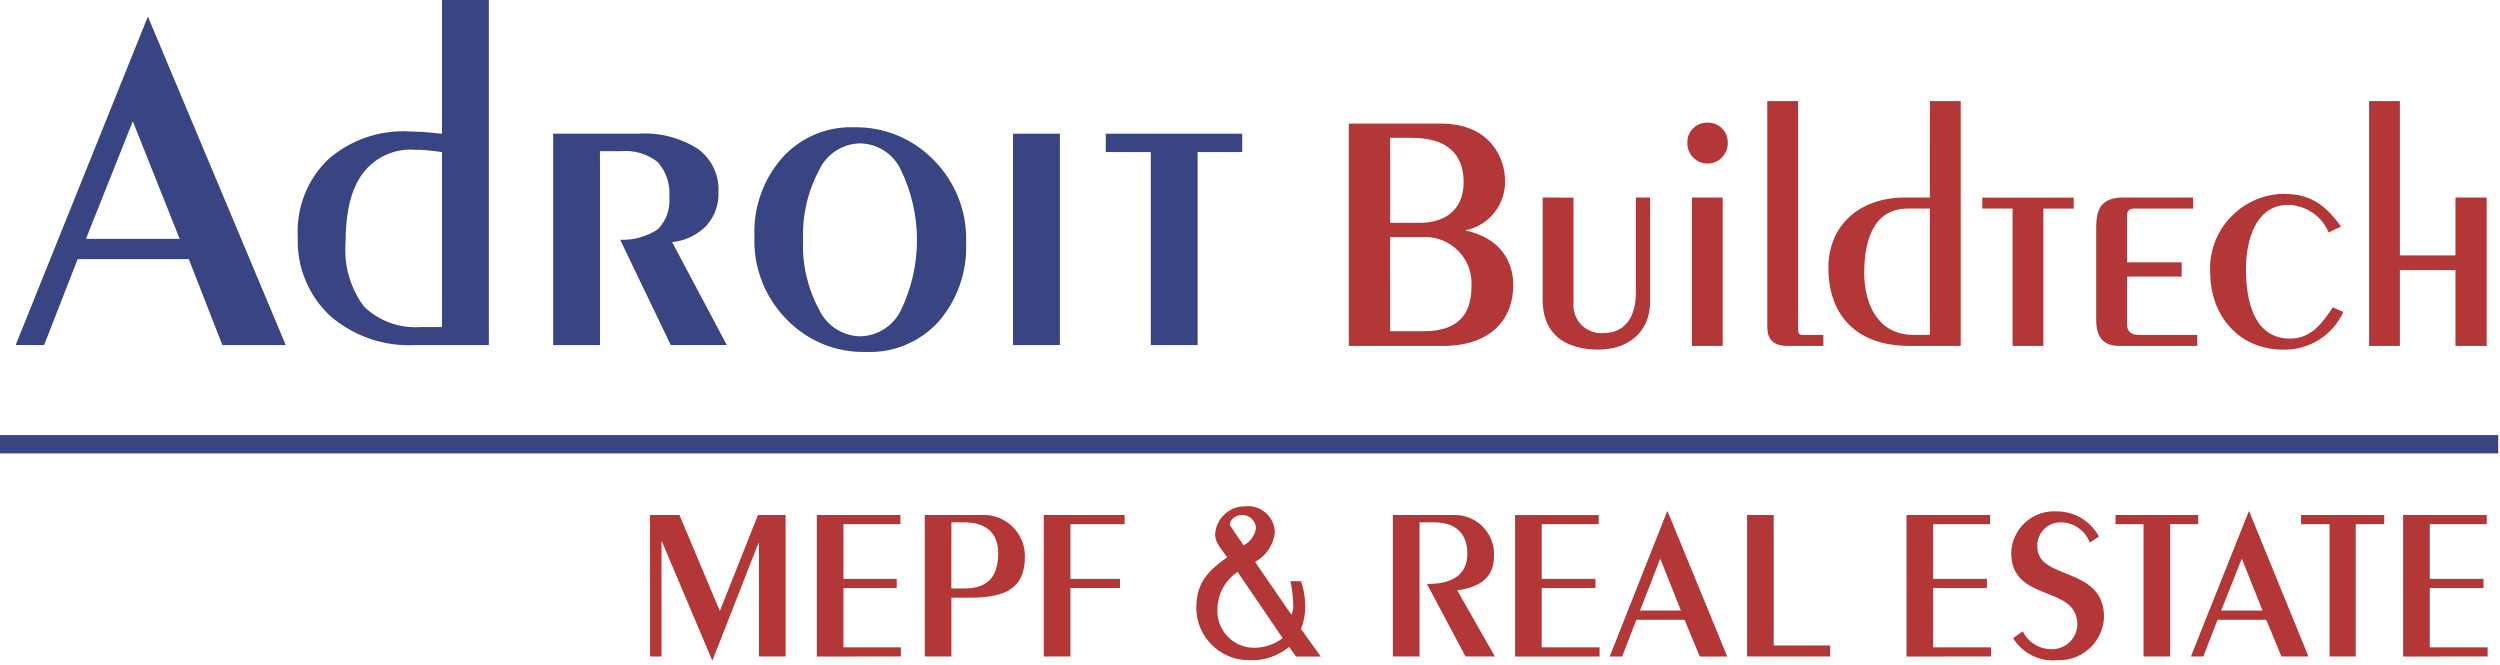
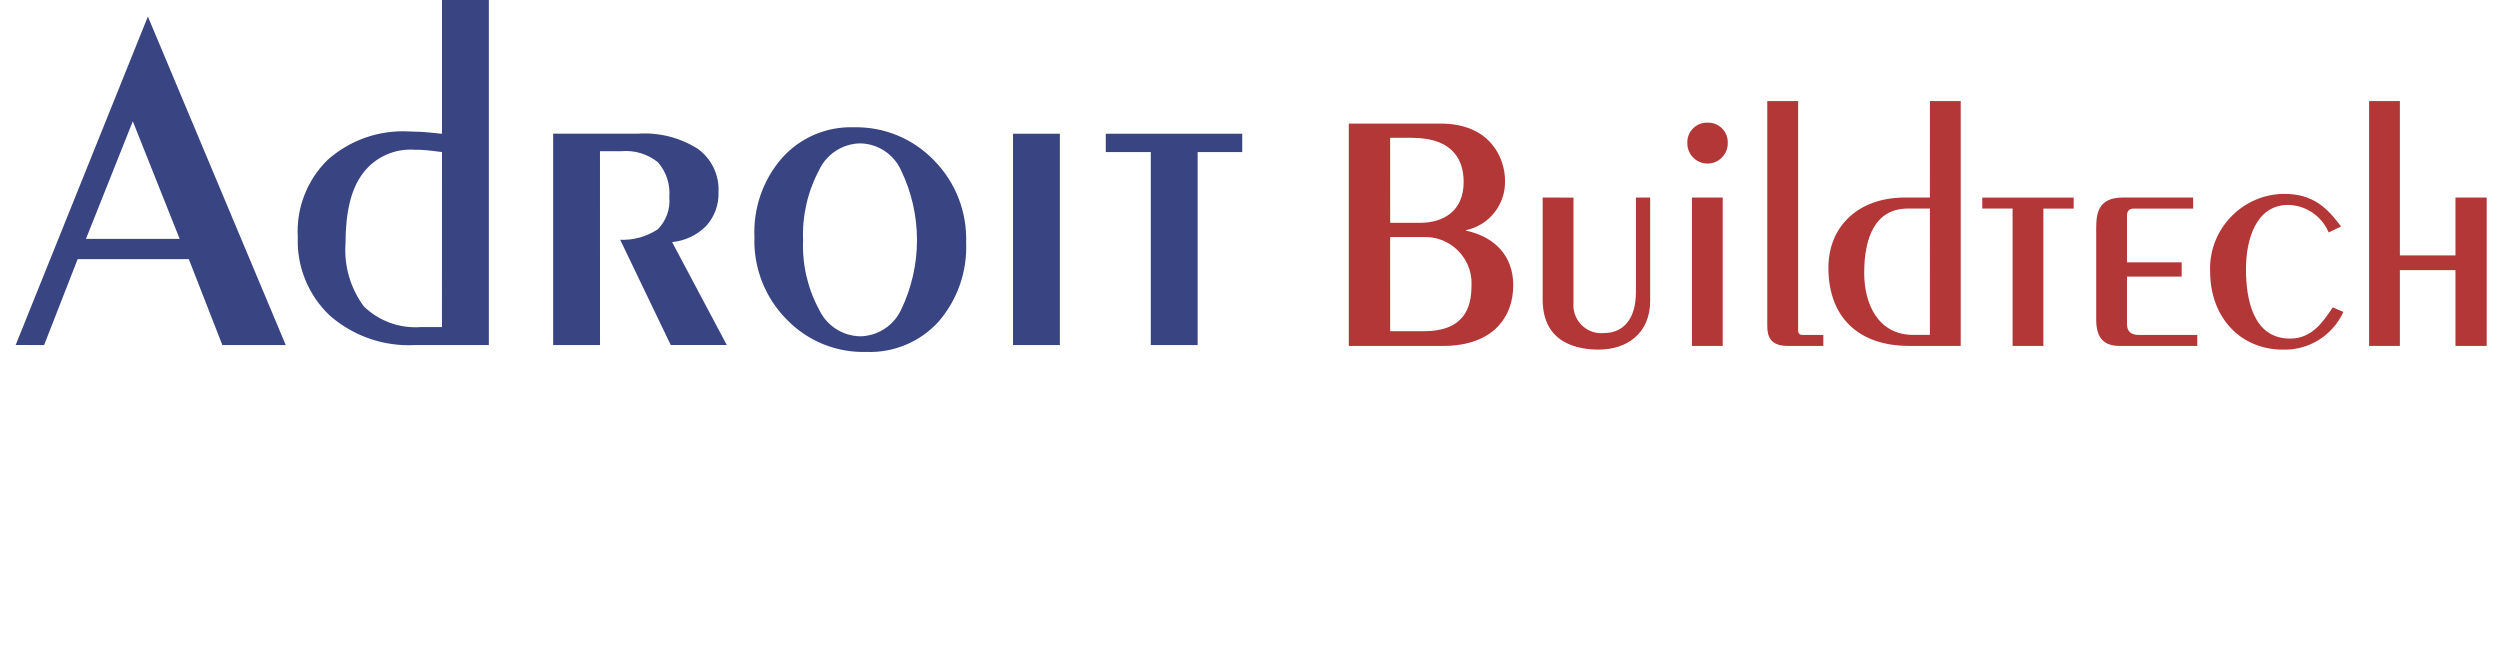
<svg xmlns="http://www.w3.org/2000/svg" width="100%" height="100%" viewBox="0 0 218 58" version="1.1" xml:space="preserve" style="fill-rule:evenodd;clip-rule:evenodd;stroke-linejoin:round;stroke-miterlimit:2;">
  <g id="Path_613" transform="matrix(1,0,0,1,-178.905,-129.111)">
    <path d="M186.4,149.942L194.572,149.942L190.486,139.687L186.4,149.942ZM180.271,159.196L191.8,130.553L203.822,159.2L198.294,159.2L195.37,151.709L185.676,151.709L182.752,159.2L180.271,159.196ZM217.446,142.371C216.925,142.291 216.446,142.251 216.084,142.211C215.752,142.179 215.418,142.166 215.084,142.171C213.327,142.036 211.618,142.807 210.557,144.214C209.515,145.576 209.035,147.619 209.035,150.343C208.896,152.304 209.463,154.252 210.635,155.831C211.957,157.112 213.766,157.768 215.602,157.631L217.445,157.631L217.446,142.371ZM217.446,140.771L217.446,129.111L221.532,129.111L221.532,159.2L215.122,159.2C212.4,159.349 209.725,158.428 207.671,156.636C205.793,154.865 204.771,152.365 204.871,149.786C204.726,147.274 205.675,144.818 207.471,143.056C209.413,141.326 211.963,140.432 214.561,140.572C214.881,140.572 215.242,140.612 215.723,140.612C216.164,140.652 216.723,140.692 217.405,140.772L217.446,140.771ZM231.226,159.198L227.14,159.198L227.14,140.769L234.511,140.769C236.356,140.638 238.196,141.101 239.759,142.091C240.957,142.96 241.635,144.379 241.559,145.857C241.602,146.948 241.213,148.014 240.477,148.821C239.683,149.62 238.634,150.115 237.513,150.221L242.28,159.194L237.393,159.194L232.986,150.02C234.151,150.067 235.301,149.744 236.271,149.099C237,148.359 237.367,147.334 237.271,146.299C237.364,145.191 237.003,144.091 236.271,143.254C235.378,142.541 234.245,142.196 233.106,142.293L231.223,142.293L231.226,159.198ZM253.9,158.437C255.423,158.416 256.809,157.529 257.465,156.154C259.333,152.298 259.333,147.792 257.465,143.936C256.826,142.541 255.434,141.634 253.9,141.613C252.369,141.645 250.983,142.548 250.335,143.936C249.33,145.818 248.847,147.934 248.935,150.065C248.846,152.171 249.33,154.262 250.335,156.114C250.983,157.501 252.369,158.404 253.9,158.435L253.9,158.437ZM254.461,159.799C251.841,159.879 249.307,158.845 247.491,156.955C245.611,155.053 244.598,152.457 244.691,149.784C244.577,147.265 245.437,144.797 247.091,142.894C248.672,141.118 250.964,140.134 253.34,140.21C255.977,140.145 258.523,141.192 260.35,143.094C262.23,144.996 263.243,147.592 263.15,150.265C263.257,152.783 262.398,155.249 260.75,157.155C259.147,158.922 256.841,159.891 254.457,159.8L254.461,159.799ZM267.24,140.771L271.326,140.771L271.326,159.2L267.24,159.2L267.24,140.771ZM279.254,159.2L279.254,142.371L275.328,142.371L275.328,140.771L287.228,140.771L287.228,142.371L283.34,142.371L283.34,159.2L279.254,159.2Z" style="fill:rgb(57,69,130);" />
  </g>
  <g id="Path_614" transform="matrix(1,0,0,1,-178.905,-129.111)">
-     <rect x="178.905" y="167.048" width="217.843" height="1.6" style="fill:rgb(57,69,130);" />
-   </g>
+     </g>
  <g id="Path_618" transform="matrix(1,0,0,1,-178.905,-129.111)">
    <path d="M300.125,149.782L303.21,149.782C305.413,149.785 307.225,151.6 307.225,153.803C307.225,153.891 307.222,153.98 307.216,154.068C307.216,155.991 306.535,157.994 303.05,157.994L300.126,157.994L300.125,149.782ZM300.125,141.129L302.008,141.129C305.774,141.129 306.535,143.252 306.535,144.975C306.535,147.619 304.652,148.54 302.729,148.54L300.129,148.54L300.125,141.129ZM296.52,159.276L304.732,159.276C309.098,159.276 310.861,156.752 310.861,153.988C310.861,151.504 309.339,149.782 306.735,149.221L306.735,149.181C308.778,148.759 310.228,146.899 310.14,144.815C310.14,143.052 308.978,139.888 304.532,139.888L296.52,139.888L296.52,159.276ZM313.425,146.337L313.425,155.23C313.425,159.116 316.59,159.596 318.312,159.596C320.712,159.596 322.799,158.234 322.799,155.35L322.799,146.337L321.557,146.337L321.557,154.589C321.557,156.912 320.475,158.154 318.757,158.154C318.681,158.161 318.605,158.165 318.529,158.165C317.199,158.165 316.106,157.071 316.106,155.742C316.106,155.679 316.108,155.616 316.113,155.554L316.113,146.34L313.425,146.337ZM329.125,159.276L329.125,146.337L326.441,146.337L326.441,159.276L329.125,159.276ZM327.803,139.807C327.782,139.806 327.76,139.806 327.739,139.806C326.806,139.806 326.039,140.573 326.039,141.506C326.039,141.527 326.039,141.549 326.04,141.57C326.04,141.584 326.039,141.598 326.039,141.612C326.039,142.579 326.835,143.375 327.802,143.375C328.77,143.375 329.565,142.579 329.565,141.612C329.565,141.598 329.565,141.584 329.565,141.57C329.566,141.549 329.566,141.527 329.566,141.506C329.566,140.573 328.799,139.806 327.866,139.806C327.846,139.806 327.826,139.806 327.806,139.807L327.803,139.807ZM333.011,137.924L333.011,157.513C333.011,158.474 333.291,159.276 334.811,159.276L337.9,159.276L337.9,158.315L336.1,158.315C335.78,158.315 335.7,158.155 335.7,157.915L335.7,137.925L333.011,137.924ZM347.192,146.336L344.992,146.336C341.026,146.336 338.342,148.78 338.342,152.465C338.342,156.751 340.942,159.275 345.392,159.275L349.879,159.275L349.879,137.924L347.195,137.924L347.192,146.336ZM347.192,158.314L345.75,158.314C342.706,158.314 341.464,155.67 341.464,152.906C341.464,149.821 342.425,147.298 345.27,147.298L347.193,147.298L347.192,158.314ZM351.759,147.298L354.403,147.298L354.403,159.276L357.087,159.276L357.087,147.3L359.731,147.3L359.731,146.339L351.759,146.339L351.759,147.298ZM370.146,146.337L364.017,146.337C361.854,146.337 361.694,147.737 361.694,149.021L361.694,156.993C361.694,158.675 362.455,159.276 363.737,159.276L370.507,159.276L370.507,158.315L365.379,158.315C364.738,158.315 364.379,157.995 364.379,157.394L364.379,153.228L369.146,153.228L369.146,151.986L364.38,151.986L364.38,147.9C364.38,147.419 364.66,147.3 365.021,147.3L370.149,147.3L370.146,146.337ZM383.046,148.861C381.846,147.261 380.646,146.017 378.079,146.017C374.531,146.037 371.623,148.961 371.623,152.509C371.623,152.602 371.625,152.694 371.629,152.787C371.629,156.833 374.313,159.597 377.958,159.597C380.218,159.673 382.312,158.372 383.246,156.312L382.325,155.912C381.484,157.154 380.525,158.636 378.599,158.636C375.354,158.636 374.753,155.151 374.753,152.587C374.753,149.987 375.634,146.979 378.438,146.979C379.981,147.012 381.367,147.955 381.963,149.379L383.046,148.861ZM388.174,159.276L388.174,152.666L393.021,152.666L393.021,159.276L395.745,159.276L395.745,146.337L393.021,146.337L393.021,151.384L388.174,151.384L388.174,137.924L385.49,137.924L385.49,159.276L388.174,159.276Z" style="fill:rgb(180,55,56);" />
  </g>
  <g id="Path_619" transform="matrix(1,0,0,1,-178.905,-129.111)">
-     <path d="M235.589,186.356L236.589,186.356L236.589,176.341L236.629,176.341L241,186.677L241.04,186.677L245.046,176.462L245.086,176.462L245.086,186.357L247.409,186.357L247.409,174.018L245,174.018L241.675,182.39L238.15,174.018L235.586,174.018L235.589,186.356ZM257.461,186.356L257.461,185.556L252.454,185.556L252.454,180.388L257.1,180.388L257.1,179.588L252.453,179.588L252.453,174.821L257.42,174.821L257.42,174.021L250.129,174.021L250.129,186.359L257.461,186.356ZM261.868,174.656L262.95,174.656C265.35,174.656 265.95,176.056 265.95,177.34C265.95,179.463 264.989,180.425 262.986,180.425L261.864,180.425L261.868,174.656ZM259.545,186.356L261.868,186.356L261.868,181.228L263.55,181.228C266.675,181.228 268.277,180.347 268.277,177.663C268.278,177.637 268.278,177.611 268.278,177.585C268.278,175.626 266.666,174.015 264.708,174.015C264.656,174.015 264.603,174.016 264.551,174.018L259.544,174.018L259.545,186.356ZM272.245,186.356L272.245,180.387L276.571,180.387L276.571,179.587L272.245,179.587L272.245,174.82L276.972,174.82L276.972,174.02L269.922,174.02L269.922,186.358L272.245,186.356ZM290.752,184.756C290.017,185.317 289.113,185.614 288.188,185.597C286.462,185.562 285.062,184.132 285.062,182.406C285.062,182.374 285.062,182.343 285.063,182.312C285.046,180.977 285.711,179.722 286.826,178.987L290.752,184.756ZM288.429,175.182C288.322,175.818 287.92,176.368 287.347,176.664L286.147,174.901C286.107,174.38 286.747,174.02 287.147,174.02C287.176,174.018 287.205,174.017 287.233,174.017C287.877,174.017 288.41,174.537 288.427,175.18L288.429,175.182ZM288.349,178.106C289.308,177.585 289.952,176.626 290.072,175.542C290.053,174.277 289.008,173.247 287.743,173.247C287.665,173.247 287.586,173.251 287.508,173.259C286.105,173.226 284.918,174.341 284.864,175.743C284.864,176.464 285.505,177.105 285.906,177.706C284.183,178.948 283.222,179.949 283.222,182.153C283.243,184.643 285.297,186.68 287.787,186.68C287.801,186.68 287.815,186.68 287.829,186.68C289.095,186.745 290.34,186.33 291.314,185.518L291.914,186.359L294.077,186.359L292.354,183.959C292.614,183.282 292.737,182.561 292.715,181.836C292.703,181.14 292.581,180.451 292.354,179.793L291.433,179.793C291.577,180.45 291.657,181.12 291.673,181.793C291.702,182.109 291.647,182.426 291.513,182.714L288.349,178.106ZM302.69,186.358L302.69,174.658L303.932,174.658C306.215,174.658 306.856,176.02 306.856,177.382C306.856,179.225 305.534,180.026 303.491,180.026L303.331,180.026L306.696,186.355L309.26,186.355L305.975,180.586C307.818,180.346 309.175,179.544 309.175,177.662C309.181,177.58 309.184,177.498 309.184,177.416C309.184,175.551 307.649,174.016 305.784,174.016C305.753,174.016 305.721,174.016 305.69,174.017L300.362,174.017L300.362,186.355L302.69,186.358ZM318.39,186.358L318.39,185.558L313.343,185.558L313.343,180.39L318.03,180.39L318.03,179.59L313.343,179.59L313.343,174.823L318.31,174.823L318.31,174.023L311.019,174.023L311.019,186.361L318.39,186.358ZM325.481,182.352L321.916,182.352L323.679,177.825L325.481,182.352ZM324.319,173.699L324.279,173.699L319.272,186.358L320.354,186.358L321.596,183.158L325.8,183.158L327.122,186.358L329.522,186.358L324.319,173.699ZM338.5,186.356L338.5,185.395L333.573,185.395L333.573,174.018L331.25,174.018L331.25,186.356L338.5,186.356ZM352.521,186.356L352.521,185.556L347.474,185.556L347.474,180.388L352.161,180.388L352.161,179.588L347.474,179.588L347.474,174.821L352.441,174.821L352.441,174.021L345.15,174.021L345.15,186.359L352.521,186.356ZM354.444,184.756C355.261,186.088 356.775,186.838 358.33,186.679C358.379,186.681 358.429,186.682 358.478,186.682C360.568,186.682 362.306,185.002 362.376,182.913C362.376,178.466 356.567,179.713 356.567,176.824C356.563,176.773 356.561,176.721 356.561,176.67C356.561,175.567 357.468,174.661 358.57,174.661C358.583,174.661 358.597,174.661 358.61,174.661C359.734,174.666 360.742,175.371 361.134,176.424L361.934,175.903C361.203,174.532 359.762,173.681 358.208,173.703C358.14,173.699 358.071,173.697 358.002,173.697C356.003,173.697 354.342,175.309 354.282,177.308C354.282,181.715 360.051,180.032 360.051,183.597C360.01,184.775 359.029,185.721 357.851,185.72C356.767,185.742 355.764,185.131 355.287,184.158L354.444,184.756ZM368.144,186.356L368.144,174.819L370.588,174.819L370.588,174.019L363.377,174.019L363.377,174.819L365.821,174.819L365.821,186.356L368.144,186.356ZM376.196,182.35L372.591,182.35L374.391,177.823L376.196,182.35ZM375.034,173.697L375,173.697L369.952,186.356L371.034,186.356L372.276,183.156L376.522,183.156L377.844,186.356L380.2,186.356L375.034,173.697ZM384.328,186.356L384.328,174.819L386.812,174.819L386.812,174.019L379.561,174.019L379.561,174.819L382.045,174.819L382.045,186.356L384.328,186.356ZM395.828,186.356L395.828,185.556L390.781,185.556L390.781,180.388L395.468,180.388L395.468,179.588L390.781,179.588L390.781,174.821L395.748,174.821L395.748,174.021L388.457,174.021L388.457,186.359L395.828,186.356Z" style="fill:rgb(180,55,56);" />
-   </g>
+     </g>
</svg>